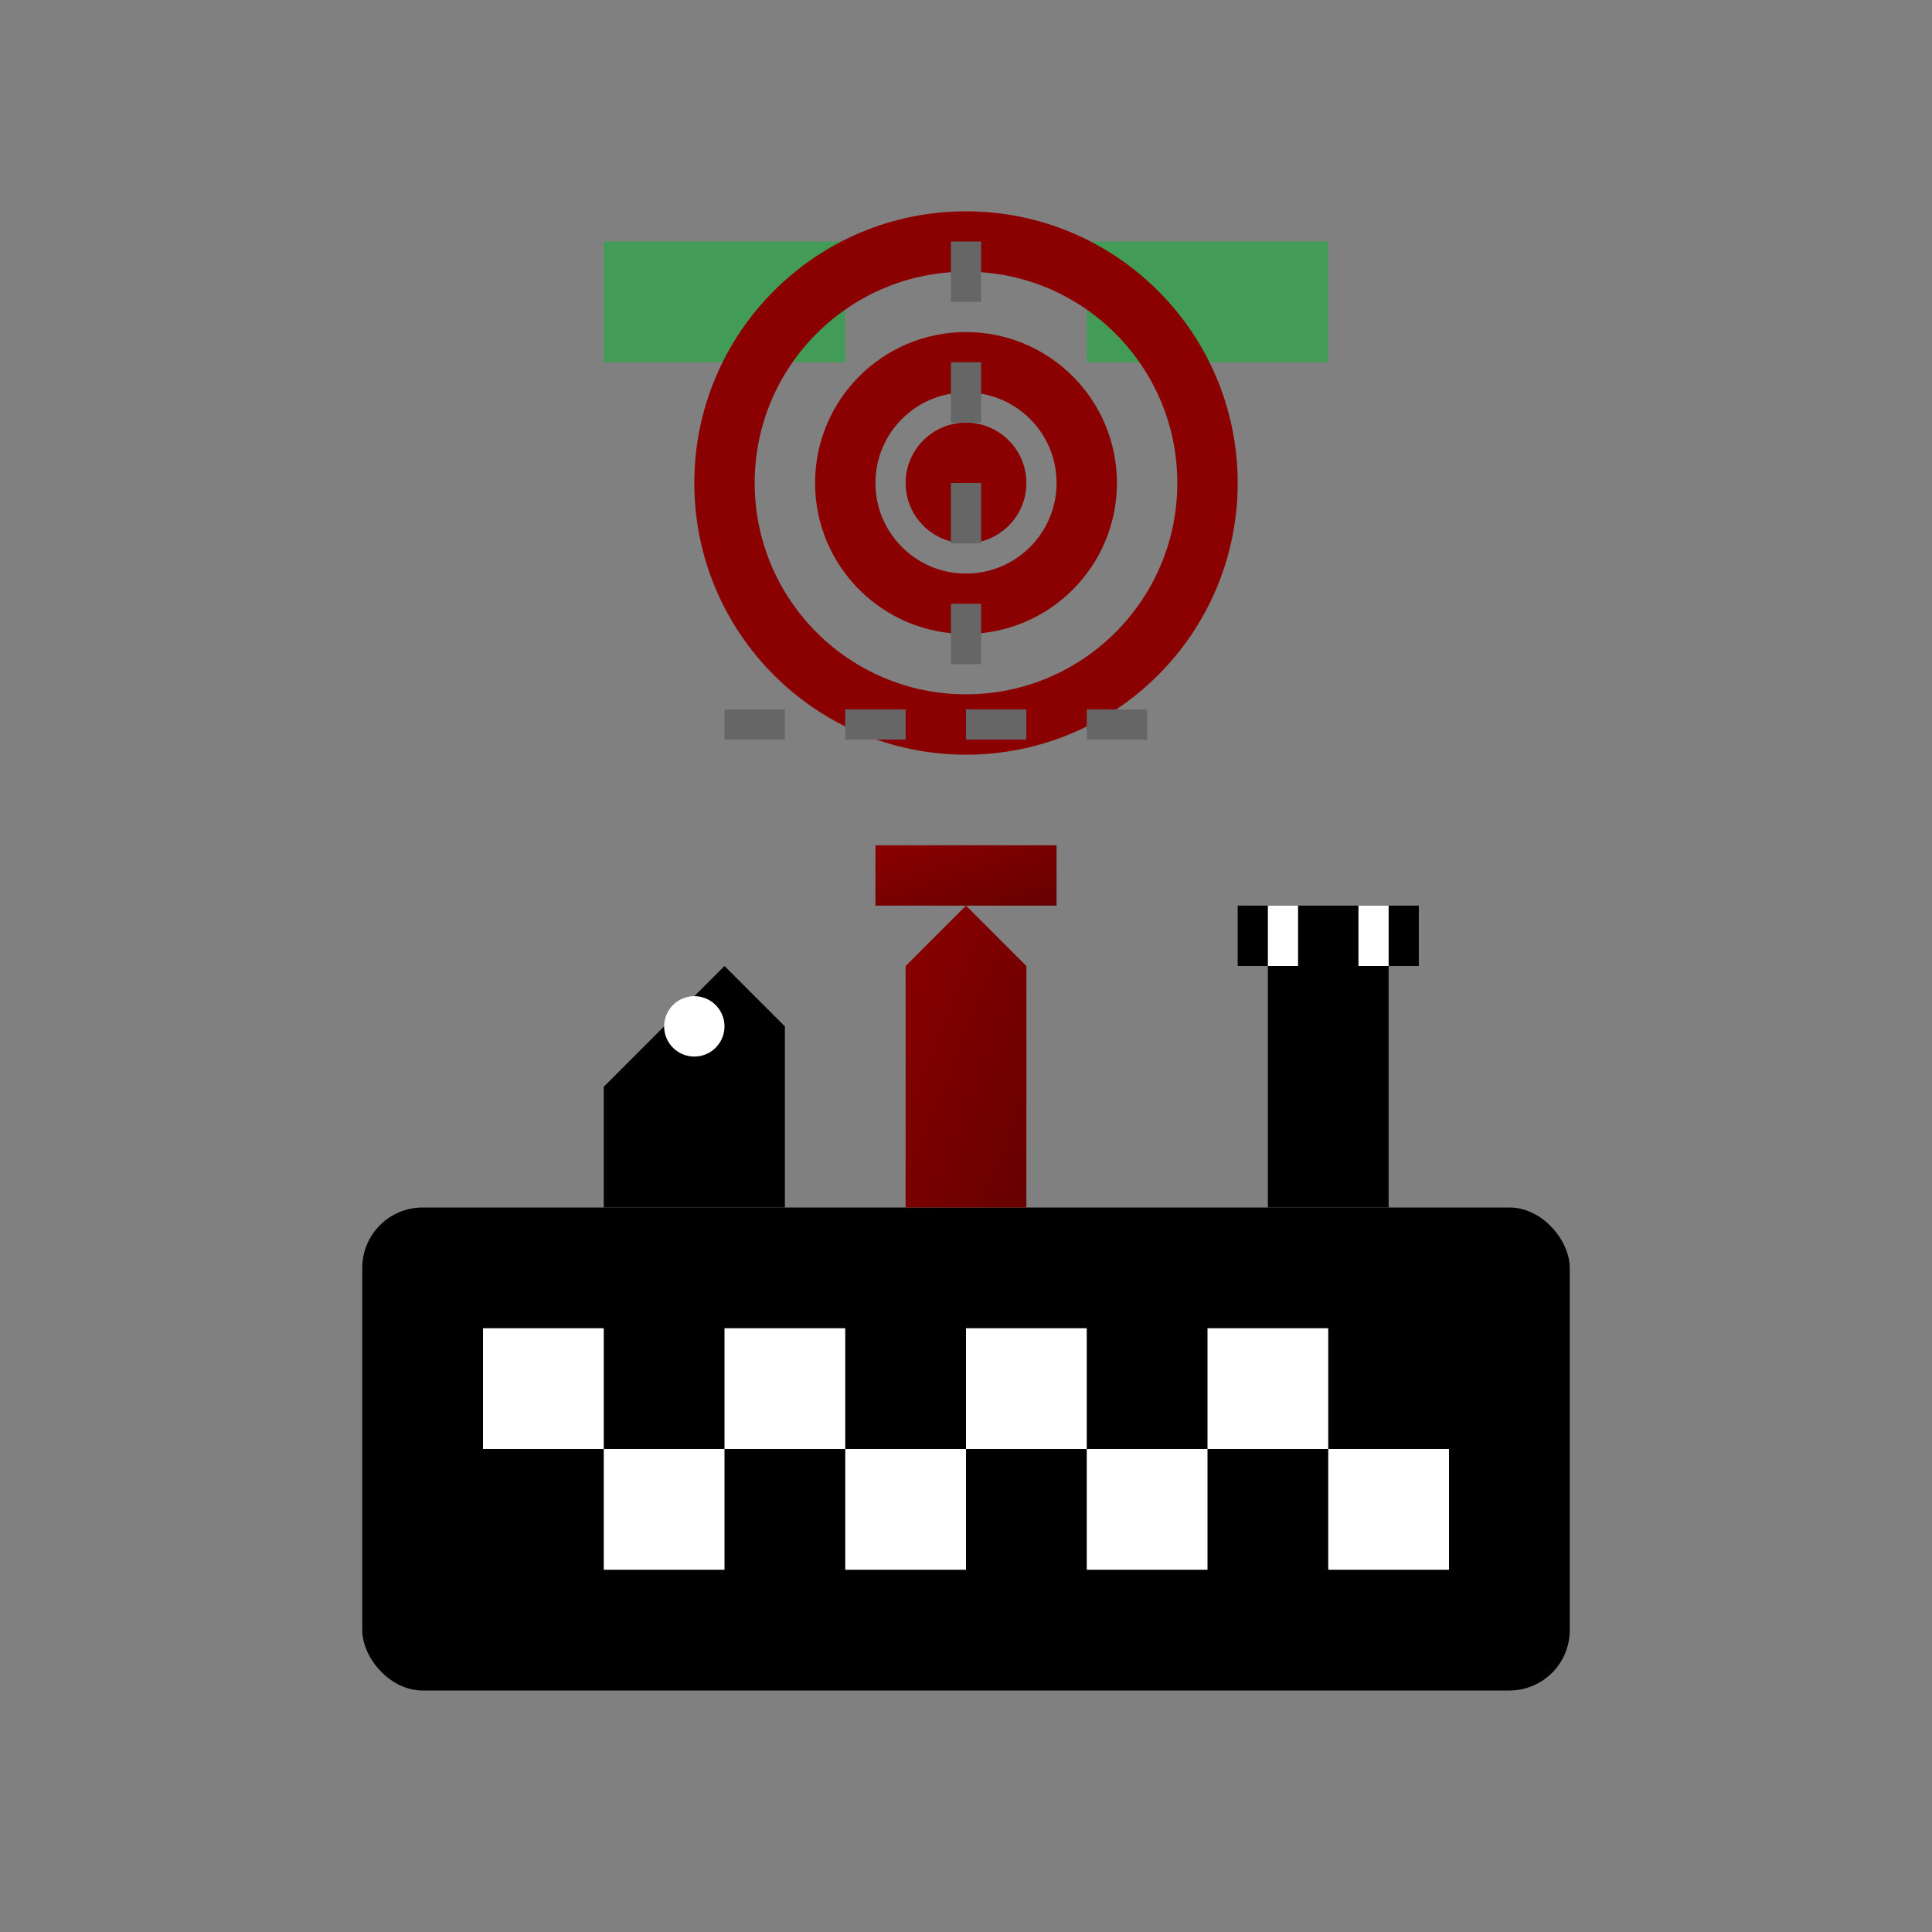
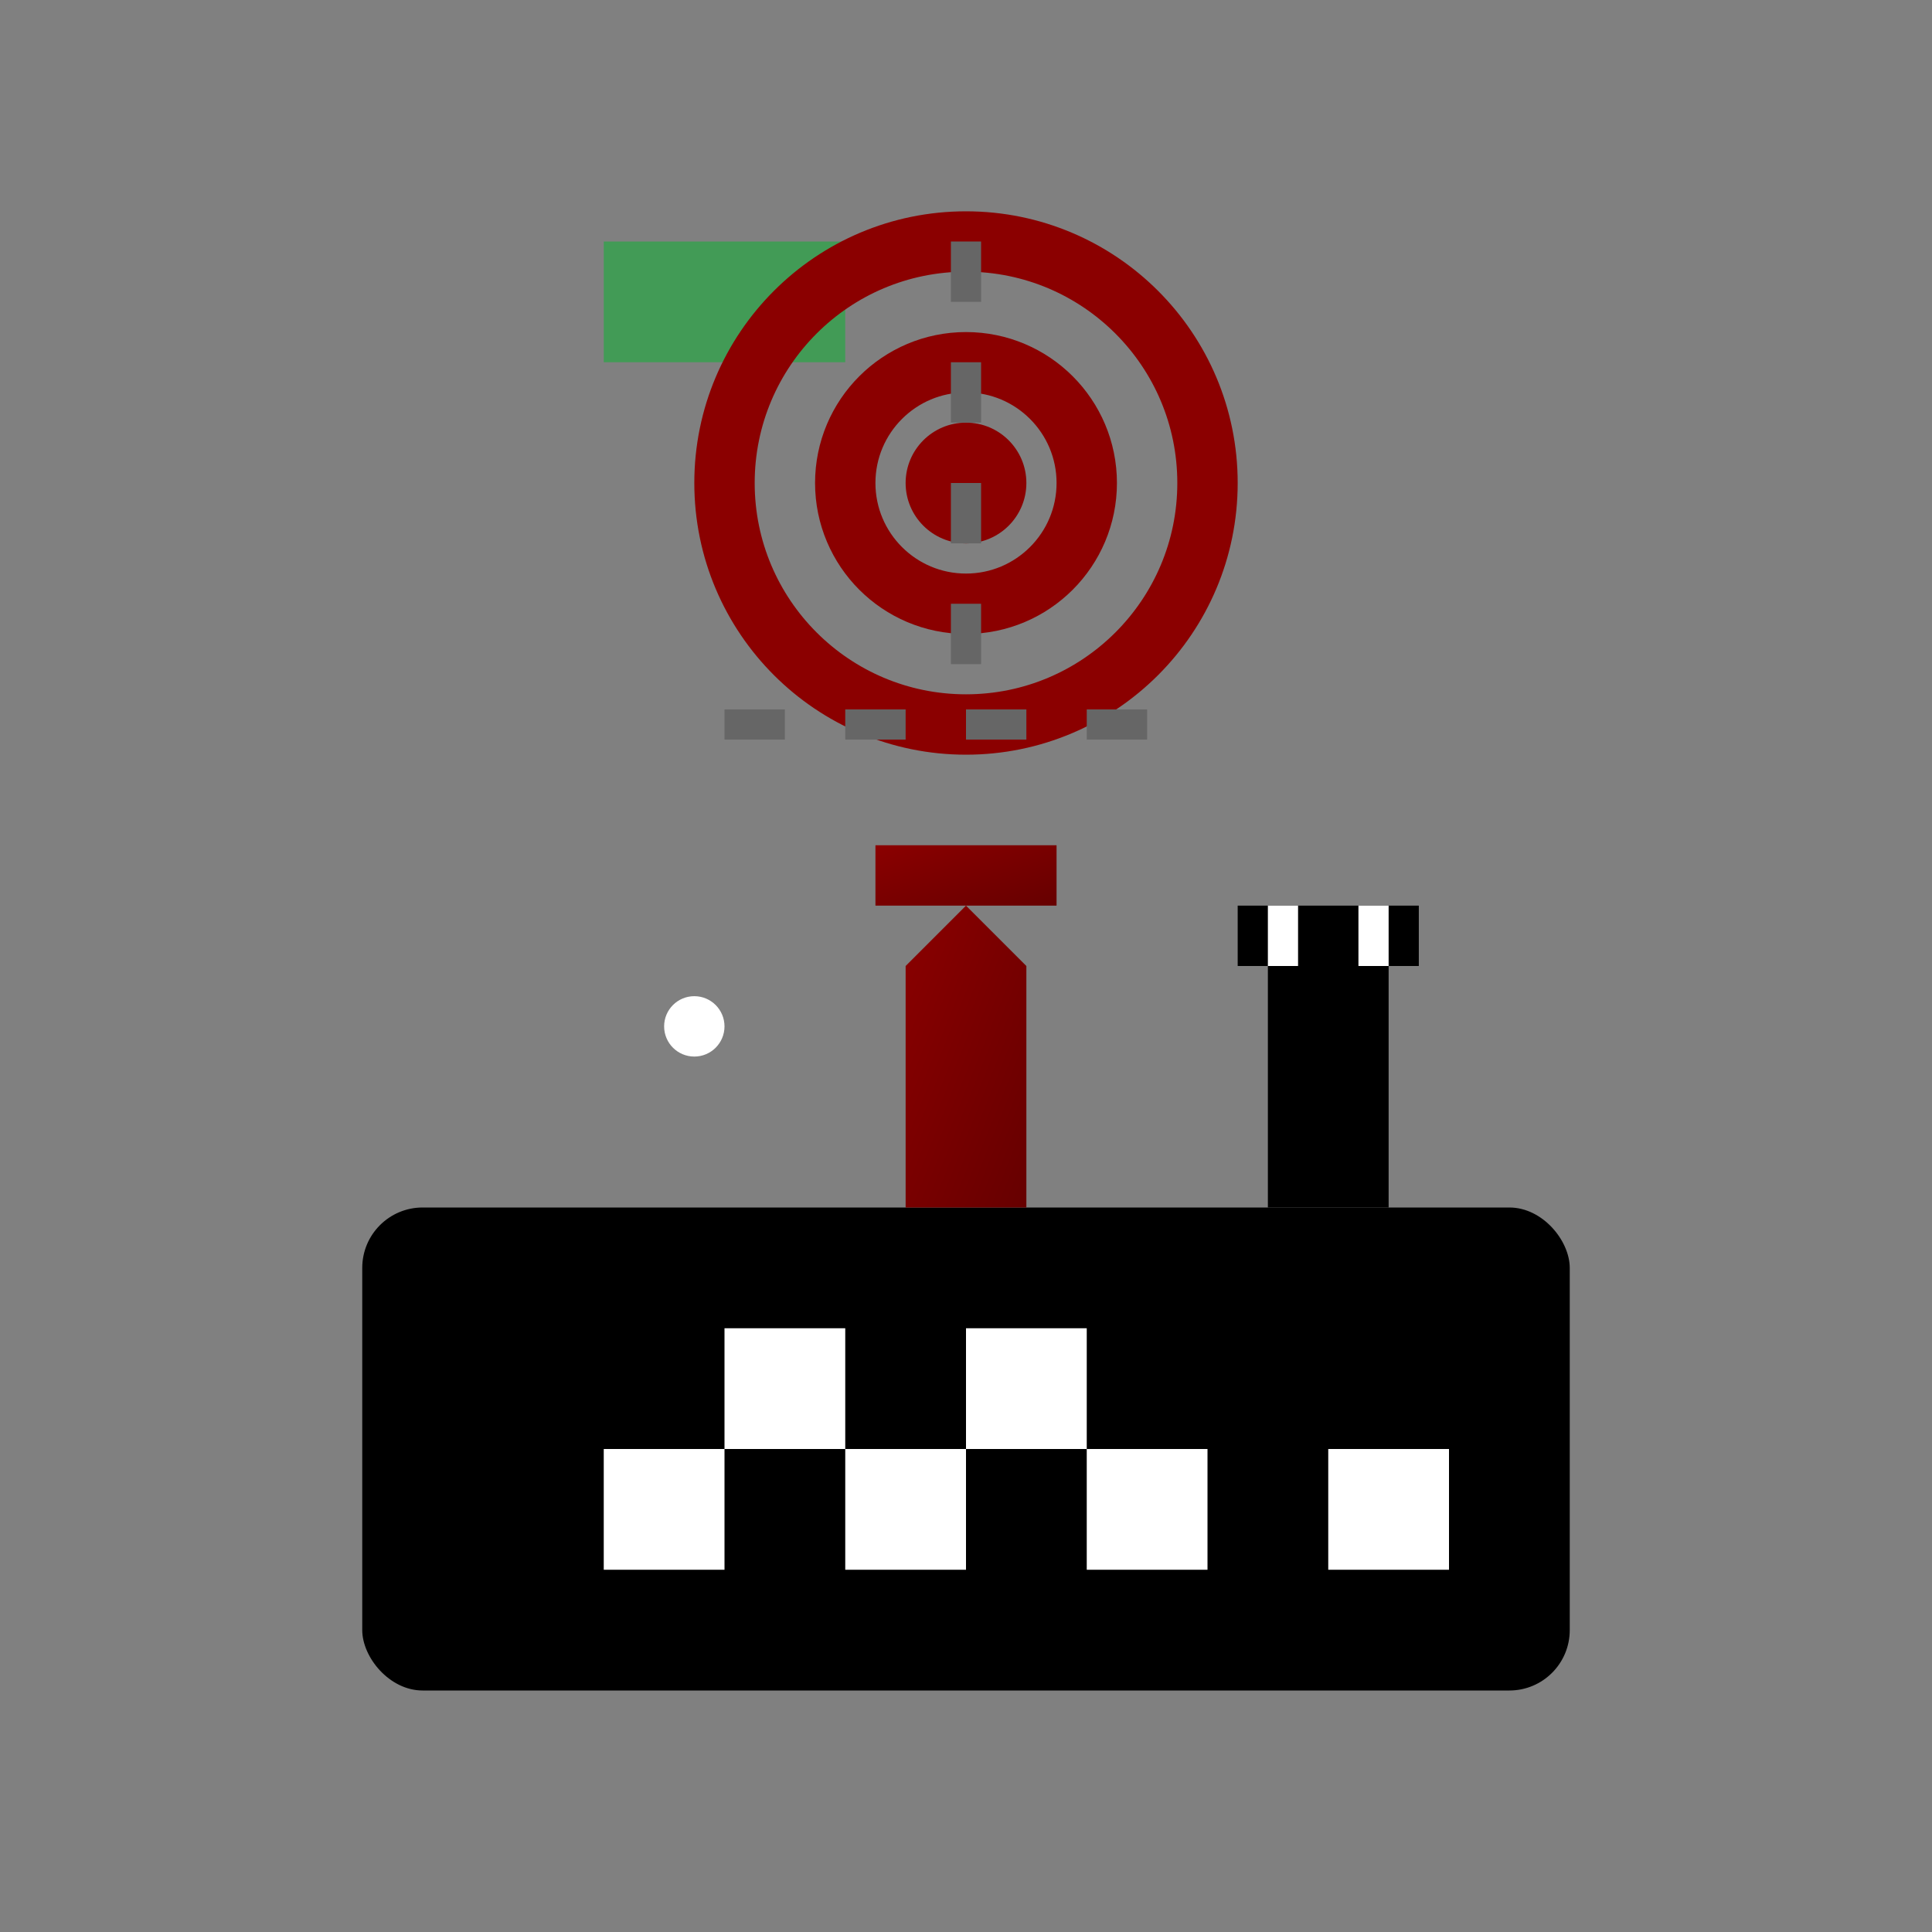
<svg xmlns="http://www.w3.org/2000/svg" viewBox="0 0 64 64" width="64" height="64">
  <rect x="0" y="0" width="64" height="64" fill="#808080" stroke="none" />
  <defs>
    <linearGradient id="gradientStrategy" x1="0%" y1="0%" x2="100%" y2="100%">
      <stop offset="0%" style="stop-color:#8B0000;stop-opacity:1" />
      <stop offset="100%" style="stop-color:#660000;stop-opacity:1" />
    </linearGradient>
  </defs>
  <rect x="12" y="40" width="40" height="16" fill="#000" rx="2" />
-   <rect x="16" y="44" width="4" height="4" fill="white" />
  <rect x="24" y="44" width="4" height="4" fill="white" />
  <rect x="32" y="44" width="4" height="4" fill="white" />
-   <rect x="40" y="44" width="4" height="4" fill="white" />
  <rect x="20" y="48" width="4" height="4" fill="white" />
  <rect x="28" y="48" width="4" height="4" fill="white" />
  <rect x="36" y="48" width="4" height="4" fill="white" />
  <rect x="44" y="48" width="4" height="4" fill="white" />
  <path d="M30,32 L30,40 L34,40 L34,32 L32,30 L30,32 Z" fill="url(#gradientStrategy)" />
  <rect x="29" y="28" width="6" height="2" fill="url(#gradientStrategy)" />
  <line x1="32" y1="26" x2="32" y2="30" stroke="url(#gradientStrategy)" stroke-width="2" />
  <line x1="30" y1="28" x2="34" y2="28" stroke="url(#gradientStrategy)" stroke-width="2" />
-   <path d="M20,36 L24,32 L26,34 L26,40 L20,40 Z" fill="#000" />
  <circle cx="23" cy="34" r="1" fill="white" />
  <rect x="42" y="32" width="4" height="8" fill="#000" />
  <rect x="41" y="30" width="6" height="2" fill="#000" />
  <rect x="42" y="30" width="1" height="2" fill="white" />
  <rect x="45" y="30" width="1" height="2" fill="white" />
  <path d="M16,20 L24,12 L20,12 L20,8 L28,8 L28,12 L24,12 Z" fill="#28a745" opacity="0.7" />
-   <path d="M48,20 L40,12 L44,12 L44,8 L36,8 L36,12 L40,12 Z" fill="#28a745" opacity="0.7" />
  <circle cx="32" cy="16" r="8" fill="none" stroke="#8B0000" stroke-width="2" />
  <circle cx="32" cy="16" r="4" fill="none" stroke="#8B0000" stroke-width="2" />
  <circle cx="32" cy="16" r="2" fill="#8B0000" />
  <line x1="24" y1="24" x2="40" y2="24" stroke="#666666" stroke-width="1" stroke-dasharray="2,2" />
  <line x1="32" y1="8" x2="32" y2="24" stroke="#666666" stroke-width="1" stroke-dasharray="2,2" />
</svg>